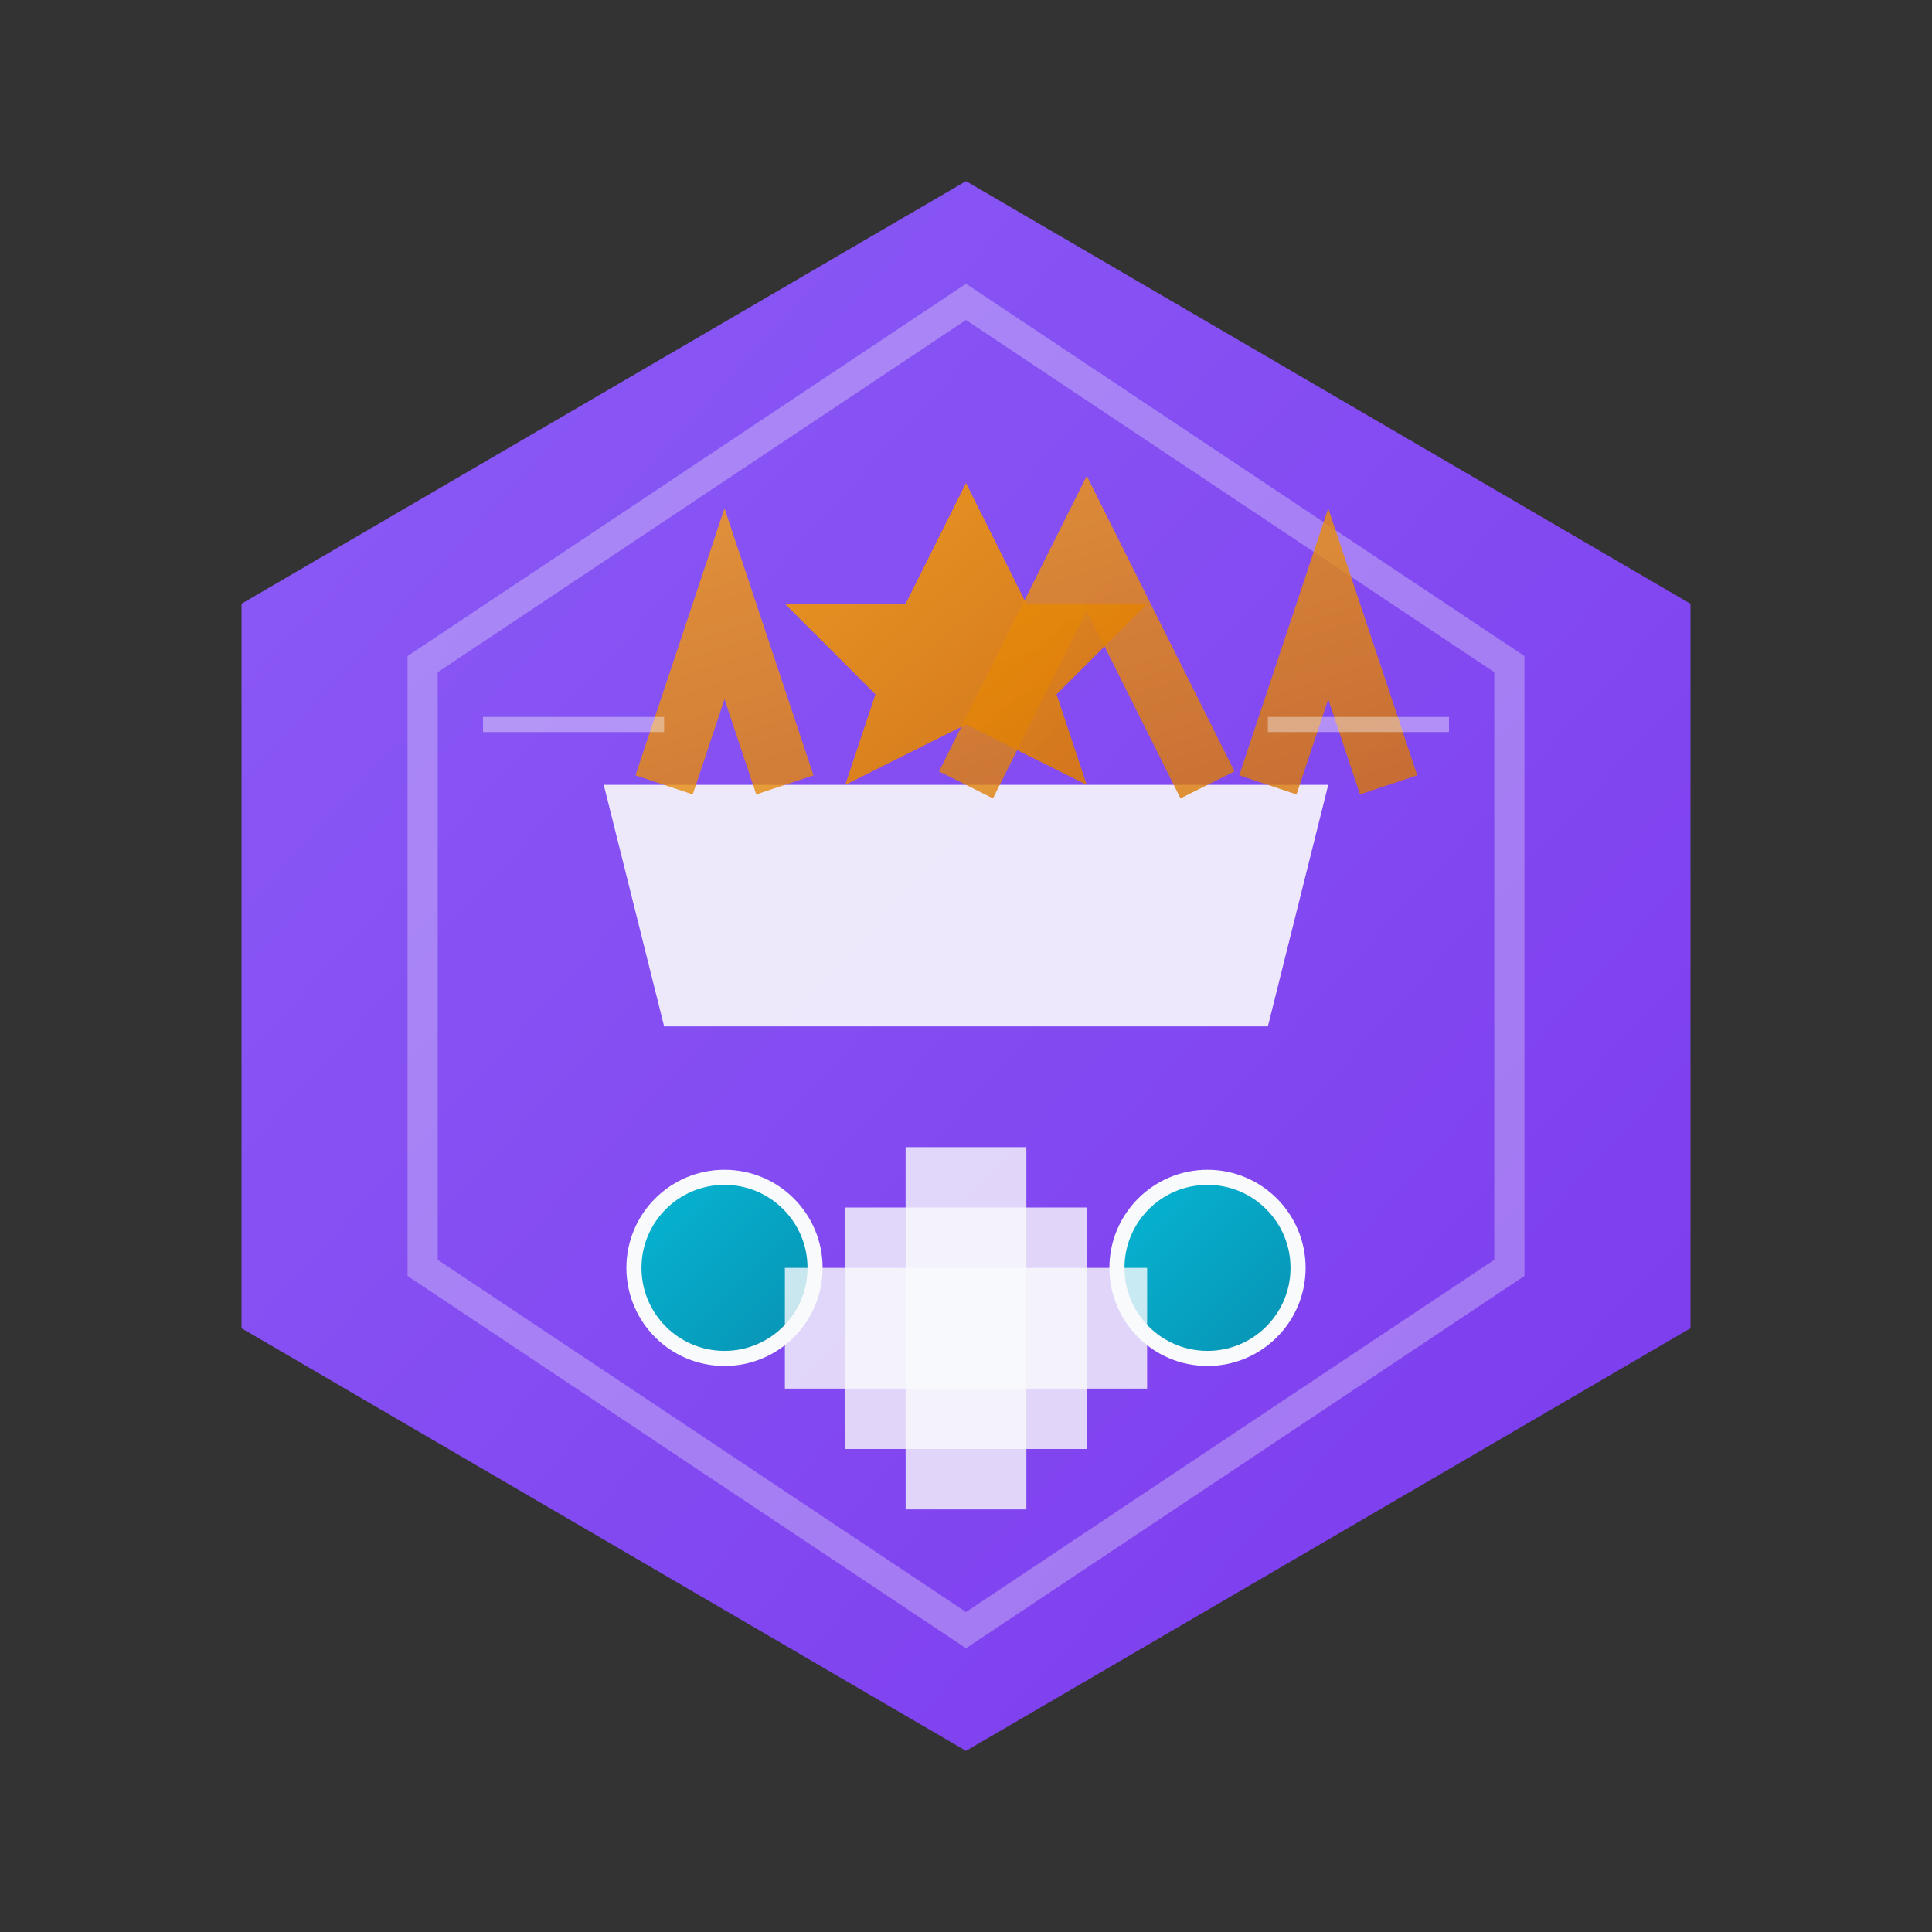
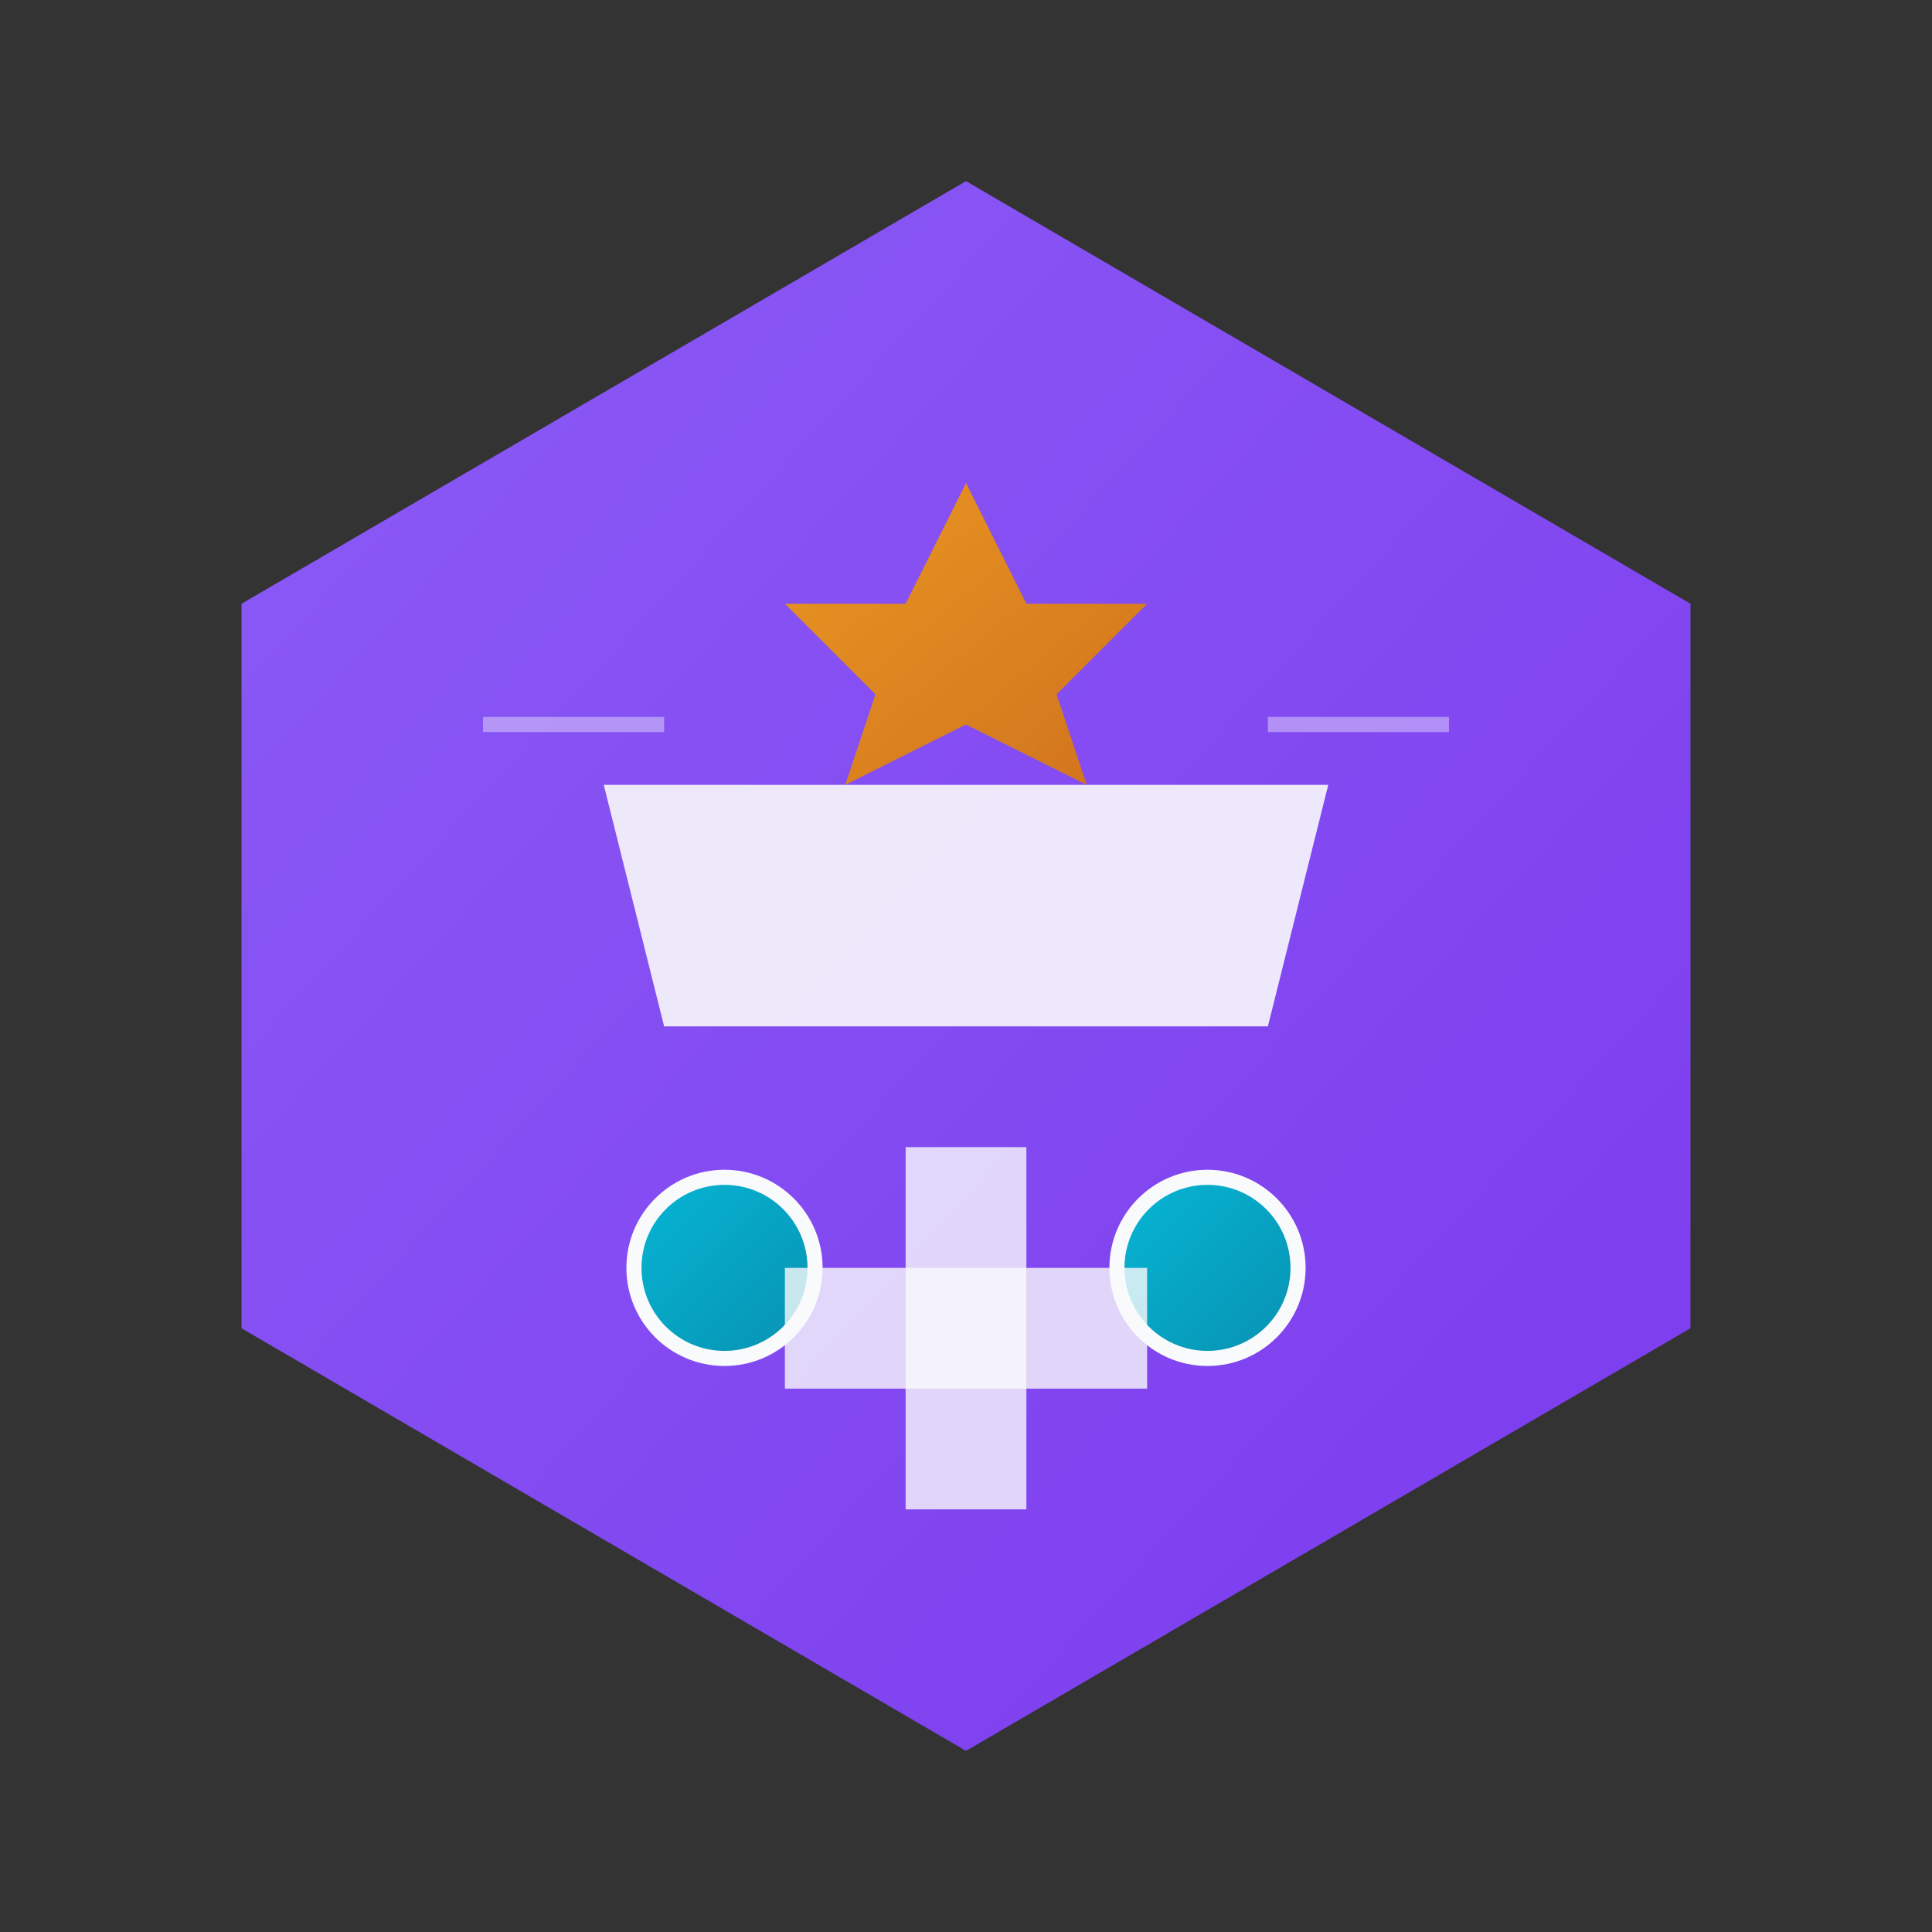
<svg xmlns="http://www.w3.org/2000/svg" width="32" height="32" viewBox="0 0 32 32" fill="none">
  <rect x="0" y="0" width="32" height="32" fill="#333333" stroke="none" />
  <defs>
    <linearGradient id="primaryGradient" x1="0%" y1="0%" x2="100%" y2="100%">
      <stop offset="0%" style="stop-color:#8B5CF6;stop-opacity:1" />
      <stop offset="100%" style="stop-color:#7C3AED;stop-opacity:1" />
    </linearGradient>
    <linearGradient id="accentGradient" x1="0%" y1="0%" x2="100%" y2="100%">
      <stop offset="0%" style="stop-color:#06B6D4;stop-opacity:1" />
      <stop offset="100%" style="stop-color:#0891B2;stop-opacity:1" />
    </linearGradient>
    <linearGradient id="goldGradient" x1="0%" y1="0%" x2="100%" y2="100%">
      <stop offset="0%" style="stop-color:#F59E0B;stop-opacity:1" />
      <stop offset="100%" style="stop-color:#D97706;stop-opacity:1" />
    </linearGradient>
  </defs>
  <path d="M16 3 L28 10 L28 22 L16 29 L4 22 L4 10 Z" fill="url(#primaryGradient)" />
-   <path d="M16 5 L25 11 L25 21 L16 27 L7 21 L7 11 Z" fill="none" stroke="#F8FAFC" stroke-width="0.5" opacity="0.3" />
  <path d="M10 13 L22 13 L21 17 L11 17 Z" fill="#F8FAFC" opacity="0.9" />
-   <path d="M11 13 L12 10 L13 13 M16 13 L18 9 L20 13 M21 13 L22 10 L23 13" stroke="url(#goldGradient)" stroke-width="1" fill="none" opacity="0.8" />
  <circle cx="12" cy="21" r="1.5" fill="url(#accentGradient)" stroke="#F8FAFC" stroke-width="0.25" />
  <circle cx="20" cy="21" r="1.5" fill="url(#accentGradient)" stroke="#F8FAFC" stroke-width="0.25" />
-   <rect x="14" y="20" width="4" height="4" fill="#F8FAFC" opacity="0.8" />
  <rect x="15" y="19" width="2" height="6" fill="#F8FAFC" opacity="0.8" />
  <rect x="13" y="21" width="6" height="2" fill="#F8FAFC" opacity="0.8" />
  <path d="M16 8 L17 10 L19 10 L17.5 11.5 L18 13 L16 12 L14 13 L14.5 11.5 L13 10 L15 10 Z" fill="url(#goldGradient)" opacity="0.9" />
  <line x1="8" y1="12" x2="11" y2="12" stroke="#F8FAFC" stroke-width="0.25" opacity="0.4" />
  <line x1="21" y1="12" x2="24" y2="12" stroke="#F8FAFC" stroke-width="0.25" opacity="0.4" />
</svg>